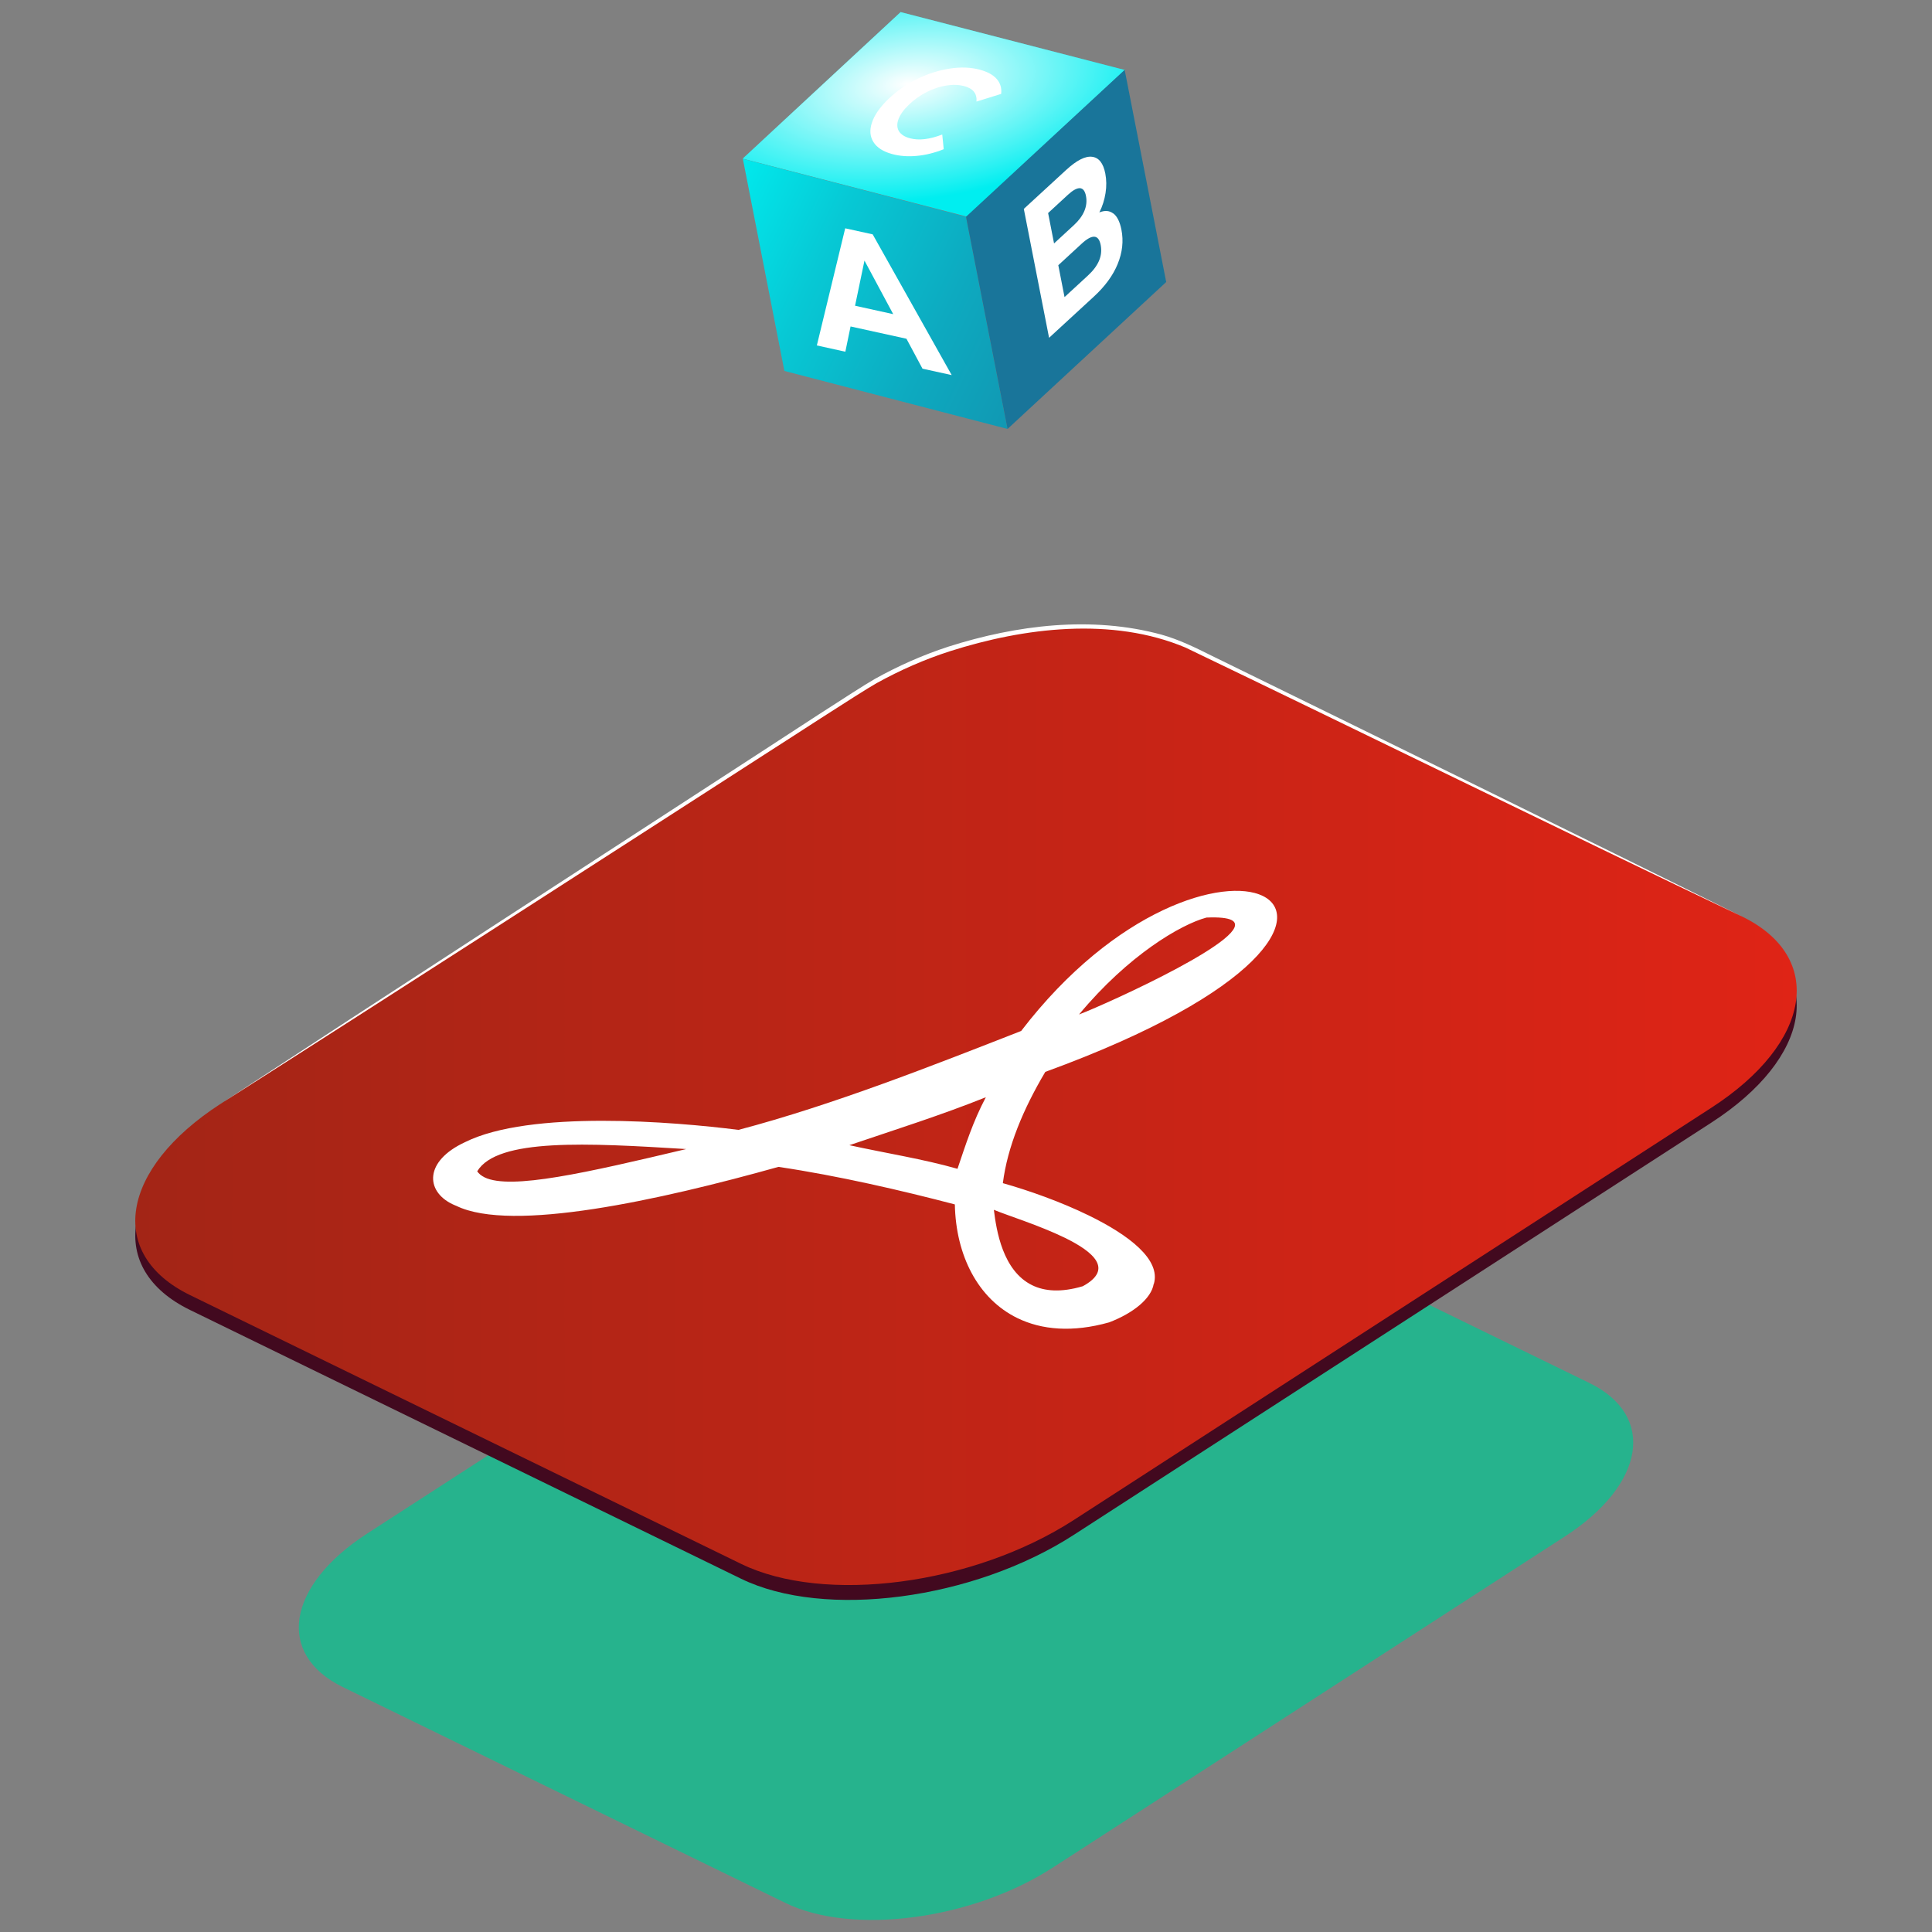
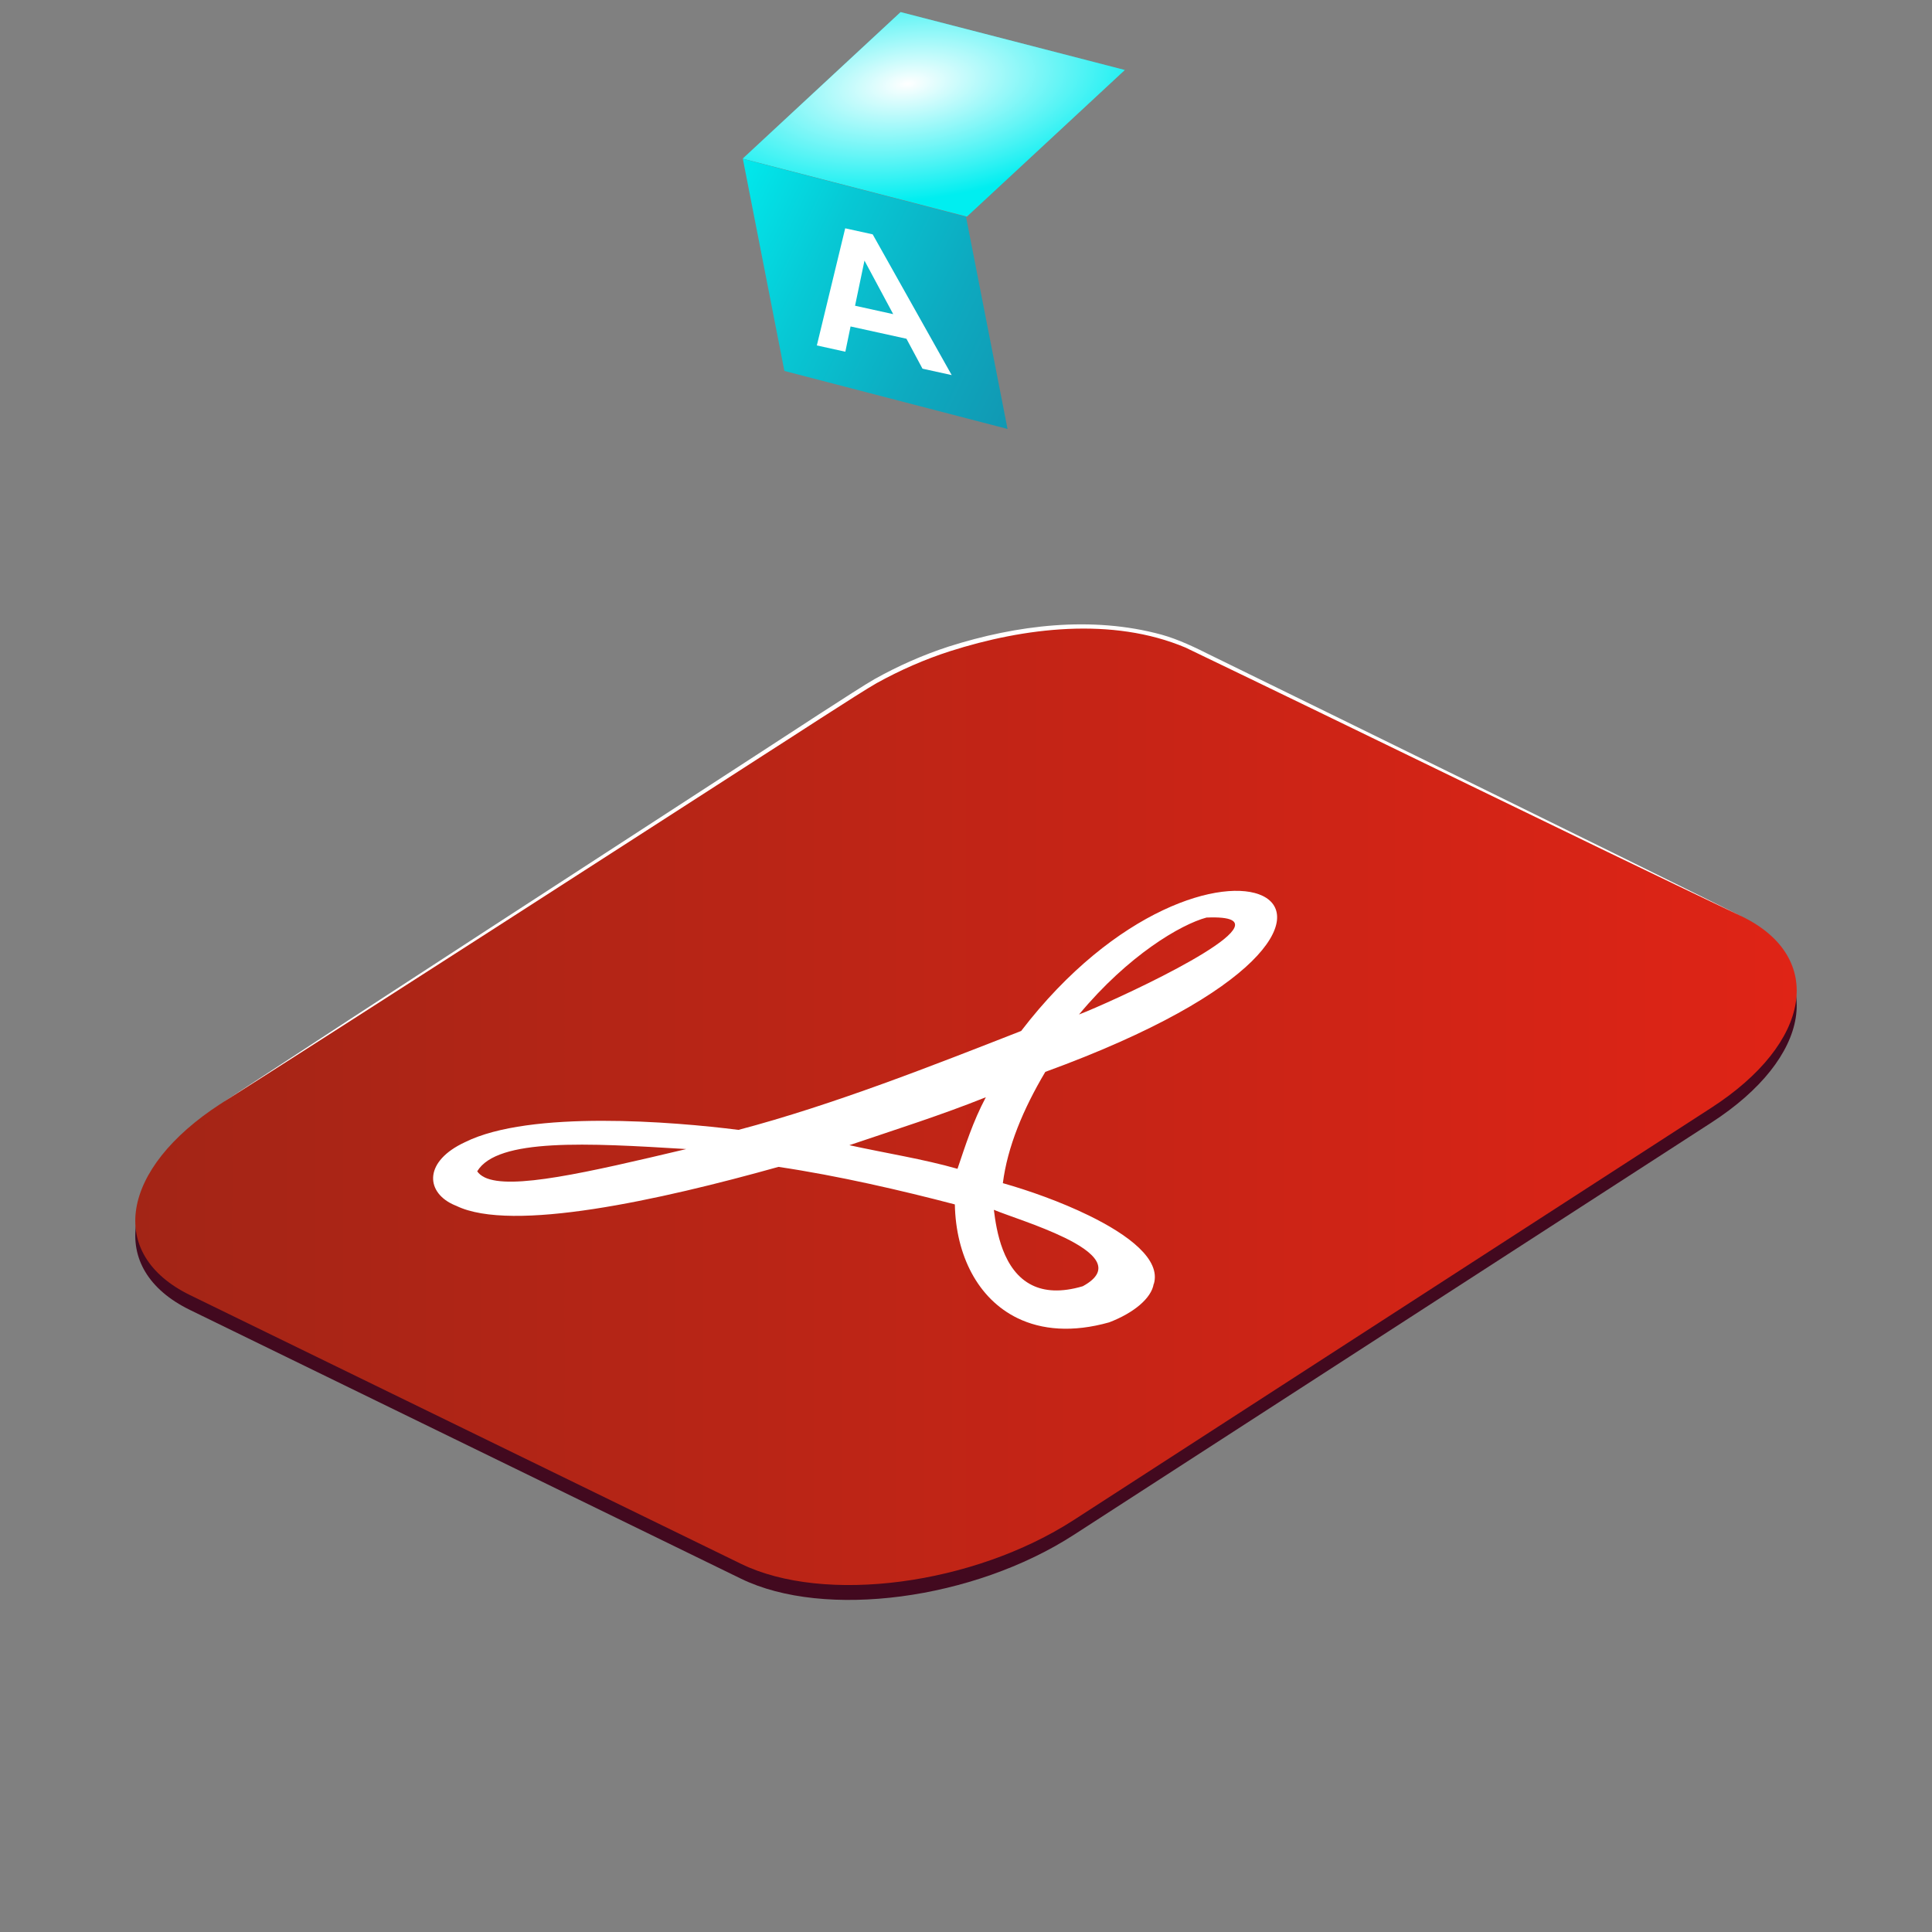
<svg xmlns="http://www.w3.org/2000/svg" xmlns:xlink="http://www.w3.org/1999/xlink" viewBox="0 0 400 400">
  <rect x="0" y="0" width="400" height="400" fill="#808080" stroke="none" />
  <defs>
    <style>
      .cls-1 {
        fill: url(#linear-gradient-4);
      }

      .cls-2 {
        fill: url(#linear-gradient-3);
      }

      .cls-3 {
        fill: url(#linear-gradient-2);
      }

      .cls-4 {
        fill: url(#linear-gradient);
      }

      .cls-5 {
        fill: #42091f;
      }

      .cls-6 {
        isolation: isolate;
      }

      .cls-7 {
        fill: url(#radial-gradient);
        mix-blend-mode: screen;
      }

      .cls-8 {
        fill: #fff;
      }

      .cls-9 {
        opacity: .7;
      }

      .cls-10 {
        fill: #00c993;
      }
    </style>
    <linearGradient id="linear-gradient" x1="-1871.19" y1="249.45" x2="-1879.68" y2="220.41" gradientTransform="translate(2039.57 -468.94) rotate(-11.08)" gradientUnits="userSpaceOnUse">
      <stop offset="0" stop-color="#19759a" />
      <stop offset=".22" stop-color="#18789c" />
      <stop offset=".4" stop-color="#1682a3" />
      <stop offset=".56" stop-color="#1293af" />
      <stop offset=".71" stop-color="#0daac0" />
      <stop offset=".86" stop-color="#07c9d5" />
      <stop offset="1" stop-color="#00eef0" />
    </linearGradient>
    <radialGradient id="radial-gradient" cx="-374.33" cy="-3416.3" fx="-374.33" fy="-3416.3" r="34.51" gradientTransform="translate(1050.3 2321.13) rotate(-6.97) scale(1.54 .7)" gradientUnits="userSpaceOnUse">
      <stop offset="0" stop-color="#003c1c" />
      <stop offset="0" stop-color="#fff" />
      <stop offset="1" stop-color="#fff" stop-opacity="0" />
    </radialGradient>
    <linearGradient id="linear-gradient-2" x1="-1805.83" y1="252.58" x2="-1957.71" y2="138.67" xlink:href="#linear-gradient" />
    <linearGradient id="linear-gradient-3" x1="-1906.36" y1="140.07" x2="-2013.58" y2="33.3" xlink:href="#linear-gradient" />
    <linearGradient id="linear-gradient-4" x1="28.01" y1="228.94" x2="371.99" y2="228.94" gradientUnits="userSpaceOnUse">
      <stop offset="0" stop-color="#a32516" />
      <stop offset="1" stop-color="#df2416" />
    </linearGradient>
  </defs>
  <g class="cls-6">
    <g id="new_design" data-name="new design">
      <g>
        <g>
          <g>
            <polygon class="cls-4" points="153.76 32.85 200.19 44.85 232.89 14.49 186.46 2.5 153.76 32.85" />
            <polygon class="cls-7" points="153.76 32.85 200.19 44.85 232.89 14.49 186.46 2.5 153.76 32.85" />
            <polygon class="cls-3" points="153.8 32.88 162.4 76.8 208.6 88.81 200 44.88 153.8 32.88" />
-             <polygon class="cls-2" points="232.85 14.47 241.45 58.39 208.6 88.81 200 44.88 232.85 14.47" />
          </g>
          <path class="cls-8" d="M187.66,70.13l-11.56-2.54-1.08,5.23-5.9-1.3,5.87-24.25,5.69,1.25,16.36,29.14-6.05-1.33-3.32-6.2ZM184.93,65.04l-5.95-11.09-1.95,9.35,7.89,1.74Z" />
-           <path class="cls-8" d="M230.49,44.18c.8.6,1.36,1.72,1.69,3.38.46,2.34.2,4.7-.77,7.08-.97,2.38-2.62,4.64-4.96,6.79l-9.25,8.51-5.23-26.69,8.74-8.04c2.18-2.01,3.98-2.93,5.39-2.75,1.41.17,2.32,1.32,2.74,3.46.25,1.3.27,2.65.05,4.05-.22,1.4-.64,2.74-1.28,4.01,1.12-.46,2.07-.39,2.87.21ZM217,44.11l1.23,6.29,4.11-3.79c1.02-.94,1.74-1.92,2.17-2.94.42-1.02.53-2.05.33-3.09s-.62-1.58-1.25-1.62c-.63-.03-1.46.42-2.48,1.36l-4.11,3.79ZM227.54,53.98c.45-1.04.56-2.12.35-3.24-.43-2.21-1.75-2.31-3.95-.28l-4.83,4.45,1.29,6.6,4.83-4.45c1.09-1,1.86-2.03,2.31-3.07Z" />
          <g class="cls-6">
-             <path class="cls-8" d="M202.87,14.43c-1.88-.5-3.96-.58-6.24-.23-2.28.35-4.54,1.07-6.77,2.17-2.24,1.1-4.23,2.49-5.96,4.16-1.74,1.68-2.86,3.29-3.37,4.84-.53,1.56-.41,2.91.32,4.06.73,1.15,2.03,1.97,3.88,2.47,1.58.42,3.29.55,5.11.37,1.82-.17,3.67-.63,5.55-1.38l-.31-3.04c-2.62,1.01-4.84,1.27-6.67.78-1.13-.3-1.89-.8-2.31-1.49-.4-.7-.43-1.52-.08-2.47.35-.95,1.07-1.95,2.16-3s2.3-1.91,3.65-2.6c1.34-.68,2.7-1.14,4.06-1.36,1.37-.22,2.61-.18,3.74.12,1.83.49,2.68,1.55,2.54,3.2l5.11-1.59c.14-1.2-.17-2.22-.91-3.08-.75-.86-1.91-1.5-3.49-1.92" />
-           </g>
+             </g>
        </g>
        <g>
          <g class="cls-9">
-             <path class="cls-10" d="M329.06,286.33c13.88,6.77,11.6,21-5.12,31.81l-106,68.54c-16.72,10.81-41.47,14.07-55.35,7.29l-91.63-44.69c-13.89-6.78-11.62-20.99,5.1-31.8l106-68.54c16.72-10.81,41.48-14.07,55.37-7.3l91.63,44.69Z" />
-           </g>
+             </g>
          <path class="cls-5" d="M360.68,192.84c17.29,8.43,14.44,26.14-6.38,39.6l-131.97,85.33c-20.82,13.46-51.63,17.51-68.92,9.08l-114.08-55.64c-17.3-8.44-14.46-26.14,6.35-39.6l131.97-85.33c20.82-13.46,51.64-17.52,68.94-9.09l114.08,55.64Z" />
          <path class="cls-1" d="M360.68,189.76c17.29,8.43,14.44,26.14-6.38,39.6l-131.97,85.33c-20.82,13.46-51.63,17.51-68.92,9.08l-114.08-55.64c-17.3-8.44-14.46-26.14,6.35-39.6l131.97-85.33c20.82-13.46,51.64-17.52,68.94-9.09l114.08,55.64Z" />
          <path class="cls-8" d="M238.86,265.82c-.48,2.98-4.13,6.01-9.22,7.96-7.57,2.13-13.96,1.57-18.99-.88-8.17-3.98-12.75-12.96-12.96-23.54-10.9-2.86-24.21-5.95-36.52-7.77-24.61,6.89-55.22,13.67-66.69,8.07-.3-.12-.59-.24-.87-.38-5.53-2.7-5.76-8.9,2.67-12.81,13.46-6.7,43.22-4.24,56.61-2.54,19.67-5.19,40.47-13.42,58.53-20.48,19.54-25.49,42.05-31.85,50.02-27.96,8.46,4.13.48,19.84-45.02,36.43-4.61,7.76-7.84,15.55-8.79,23.04,5.32,1.5,11.96,3.84,17.77,6.68,8.35,4.07,14.98,9.15,13.49,14.19ZM100.3,243.75c5.45,2.66,21.2-.97,41.78-5.85-20.39-1.25-39.12-2.31-43.28,4.61.35.51.85.91,1.5,1.23M175.85,237.1c7.73,1.69,15.27,2.86,22.39,4.89,1.64-4.83,3.17-9.74,5.87-14.82-9.2,3.69-18.48,6.62-28.26,9.93M224.18,266.3c6.4-3.49,2.31-7.09-3.76-10.05-5.23-2.55-11.92-4.63-14.65-5.77.52,4.25,1.82,12.63,7.93,15.61,2.55,1.25,5.95,1.55,10.48.21M249.79,189.97c-5.3,1.42-16.18,7.78-26.39,20.07,6.13-2.35,37.57-16.63,31.54-19.57-.87-.42-2.52-.61-5.14-.5" />
          <path class="cls-8" d="M45.69,228.53c33.18-21.78,78.65-51.26,111.93-72.87,3.7-2.39,19.98-13.09,23.43-15.05,4.88-2.73,10.02-5.01,15.34-6.74,14.11-4.49,29.65-6.41,44.1-2.47,3.55.99,7.04,2.69,10.31,4.33,32.83,16.07,76.98,37.71,109.87,54.03-35.24-16.79-80.24-38.89-115.23-55.69-15.16-6.39-33.42-4.14-48.73.75-5.27,1.69-10.35,3.93-15.2,6.61-3.4,1.9-19.87,12.67-23.45,14.93-33.32,21.47-78.94,50.88-112.38,72.17h0Z" />
        </g>
      </g>
    </g>
  </g>
</svg>